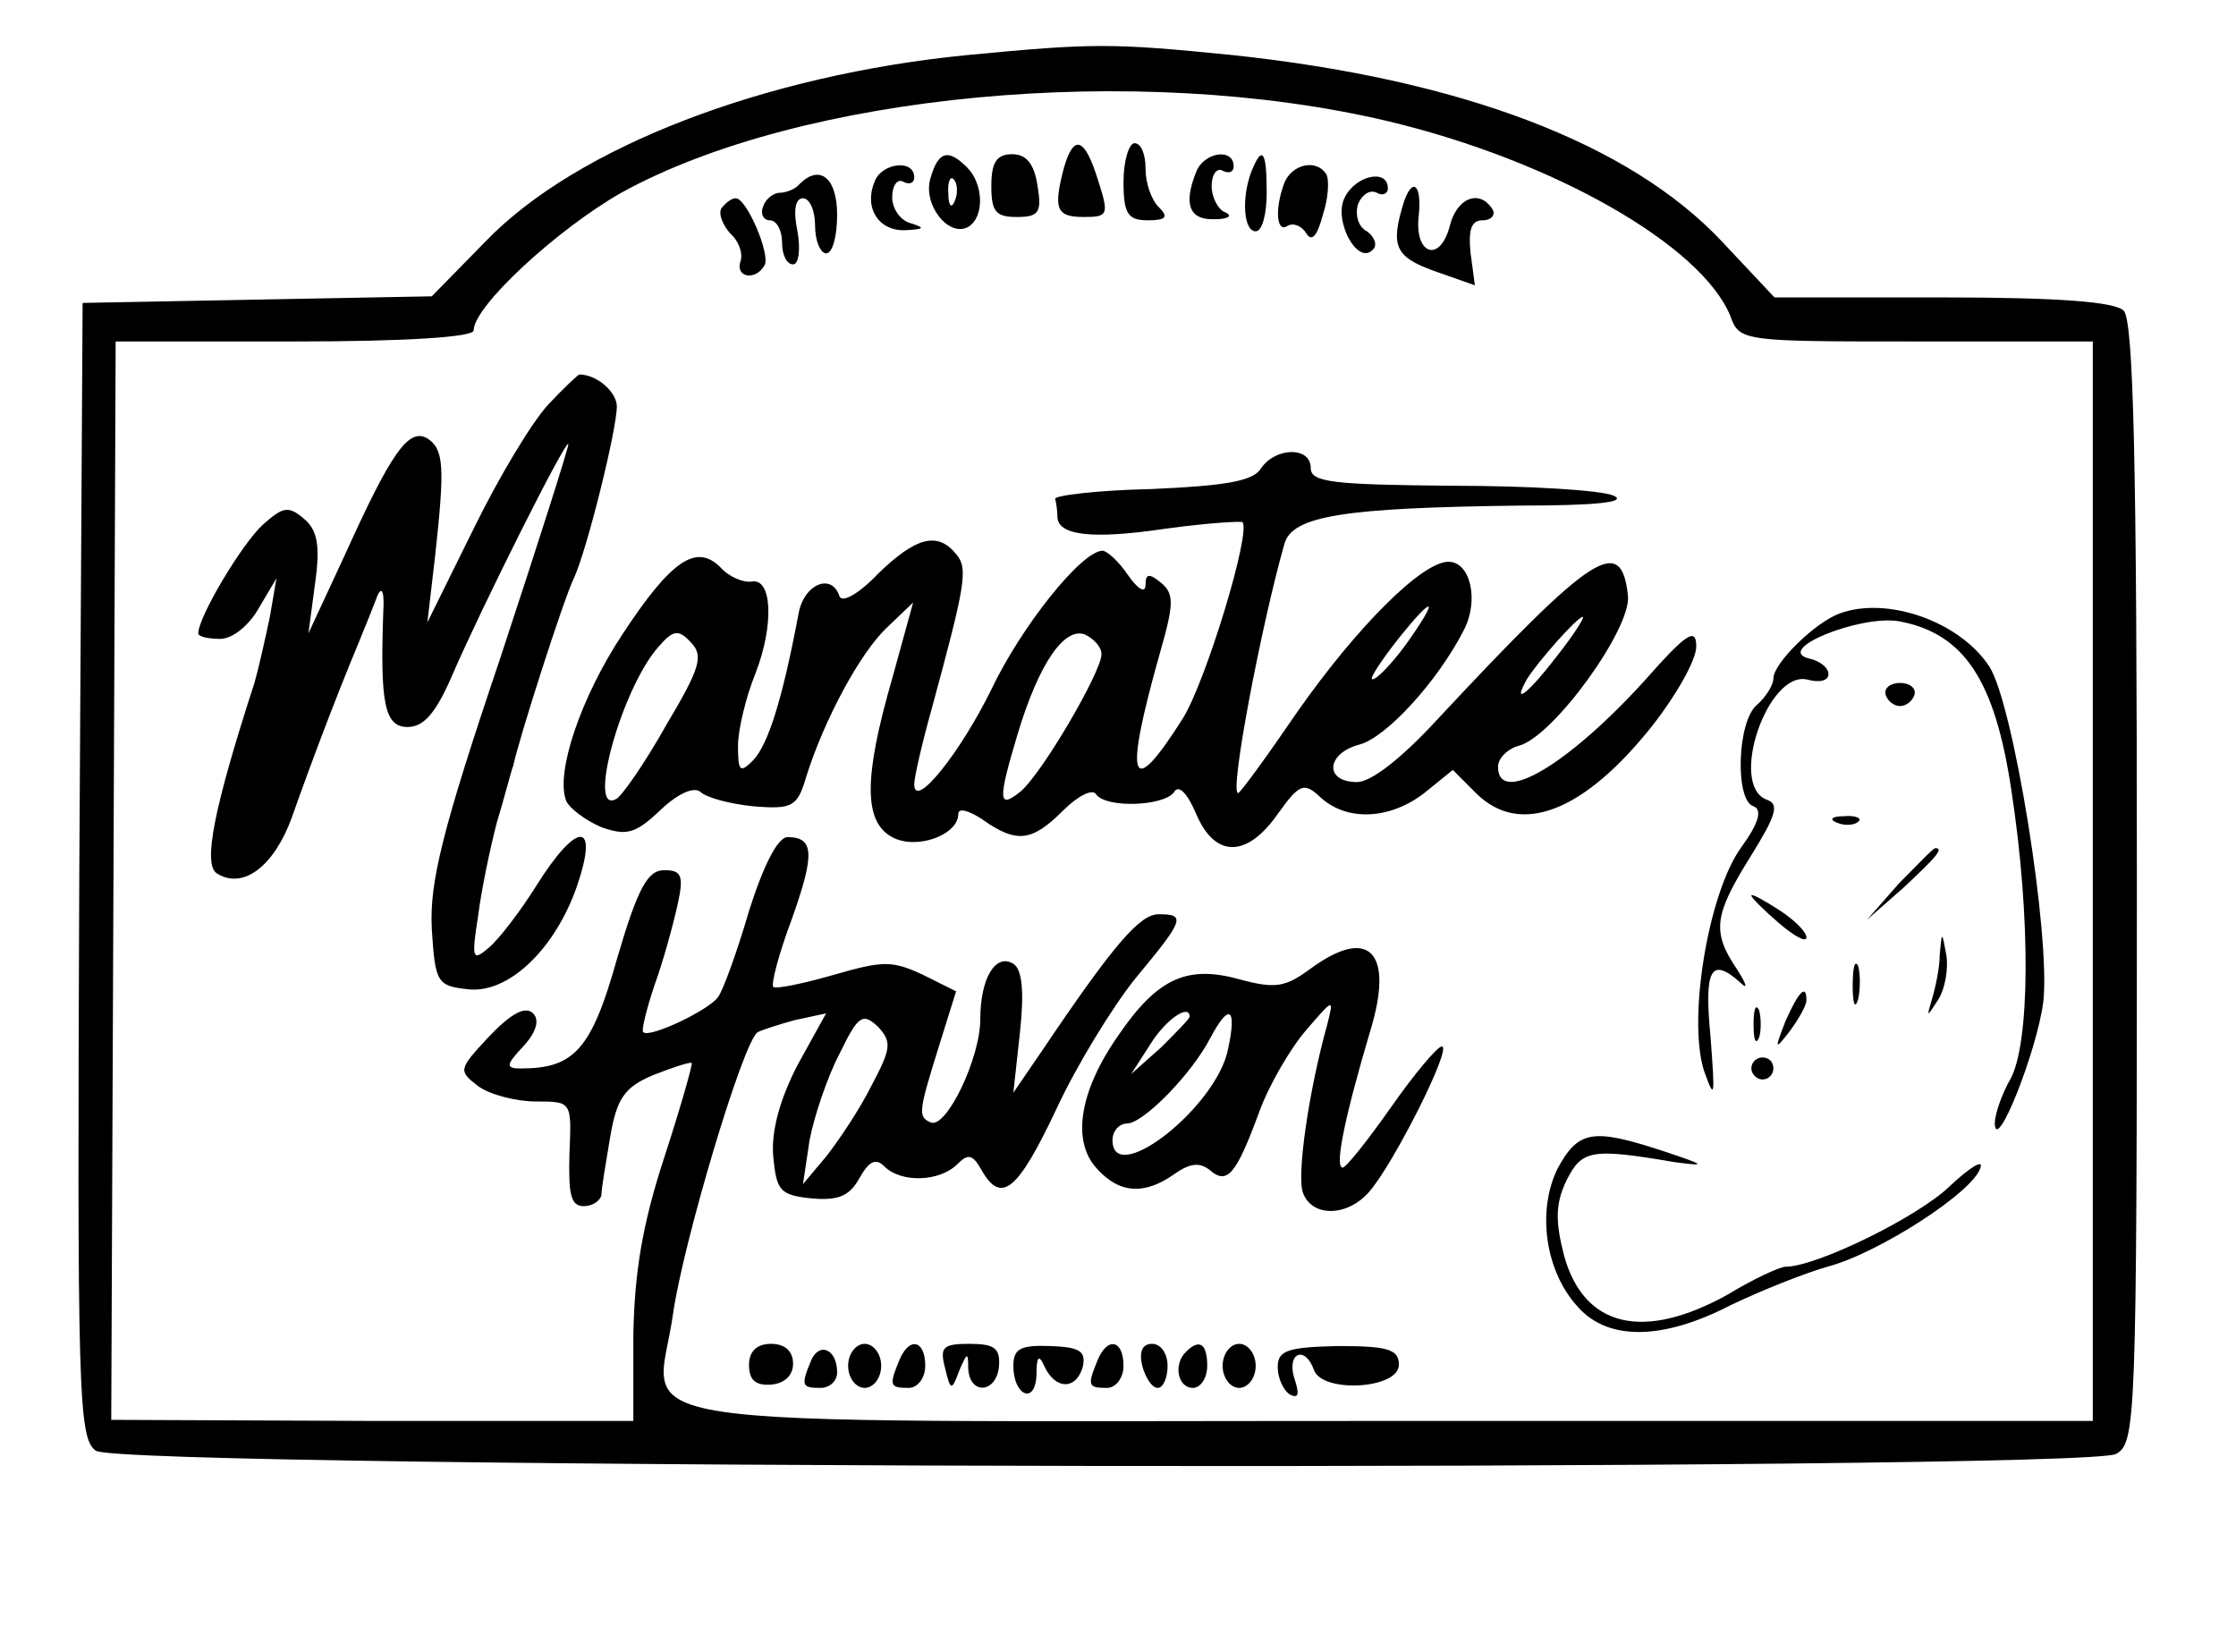
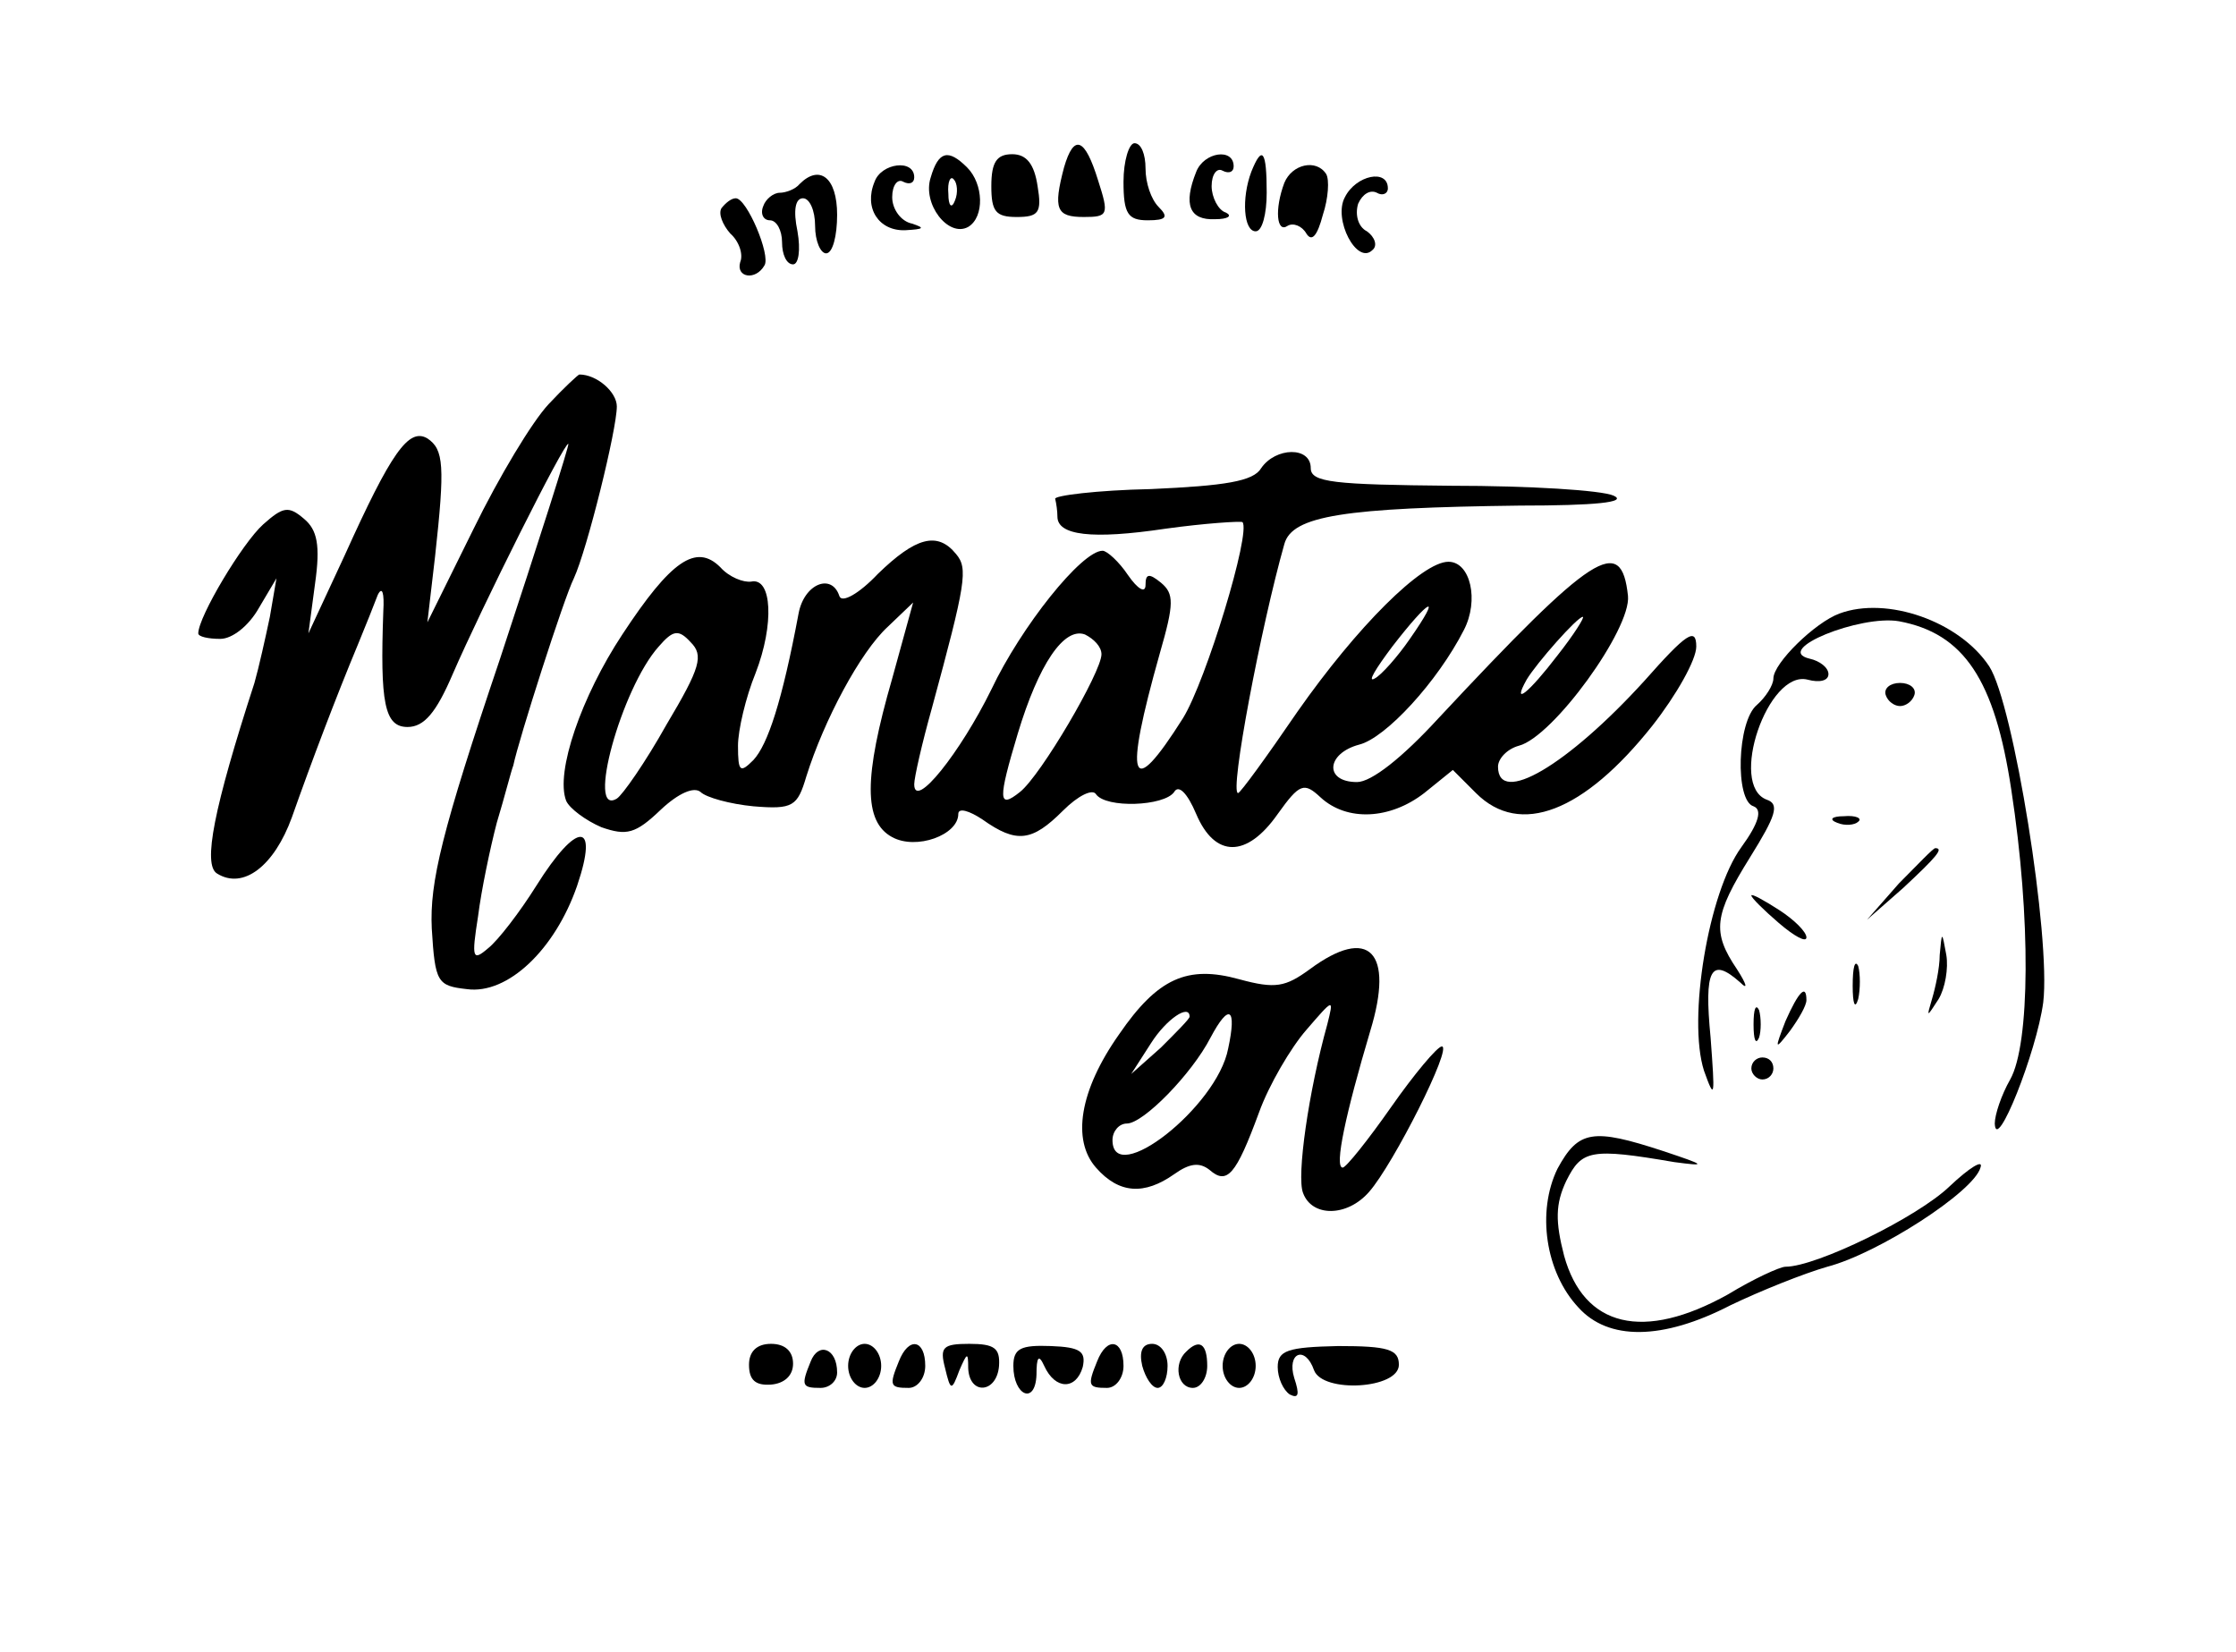
<svg xmlns="http://www.w3.org/2000/svg" version="1.0" width="203pt" height="150pt" viewBox="0 0 203 150" preserveAspectRatio="xMidYMid meet">
  <g transform="translate(0,150) scale(0.1,-0.1)" fill="#000000" stroke="none">
-     <path d="M878 1450 c-183 -18 -354 -83 -437 -169 l-49 -50 -159 -3 -158 -3 -3 -515 c-2 -475 -1 -516 15 -527 22 -17 1803 -19 1834 -3 18 10 19 27 19 518 0 382 -3 511 -12 520 -8 8 -59 12 -165 12 l-152 0 -47 50 c-84 90 -238 148 -445 170 -110 11 -126 11 -241 0z m382 -60 c151 -36 285 -113 311 -177 8 -23 12 -23 169 -23 l160 0 0 -490 0 -490 -640 0 c-731 0 -664 -10 -649 97 9 64 64 249 77 256 4 2 19 7 34 11 l28 6 -26 -47 c-16 -31 -24 -60 -22 -83 3 -31 6 -35 35 -38 24 -2 34 2 43 18 9 16 15 19 23 11 15 -15 50 -14 66 2 10 10 14 9 22 -5 18 -32 33 -19 68 55 18 39 51 93 72 119 44 53 46 58 21 58 -17 0 -40 -26 -106 -124 l-26 -38 6 55 c4 37 2 57 -6 62 -16 10 -30 -13 -30 -50 0 -36 -31 -100 -45 -94 -12 5 -11 10 8 71 l15 48 -30 15 c-28 13 -36 13 -81 0 -28 -8 -52 -13 -55 -11 -2 3 5 30 17 62 21 59 20 74 -4 74 -9 0 -22 -26 -35 -67 -11 -38 -24 -73 -28 -78 -8 -12 -63 -38 -68 -32 -2 1 3 21 10 42 8 22 17 55 21 73 6 27 4 32 -12 32 -15 0 -24 -16 -43 -81 -23 -82 -39 -99 -87 -99 -14 0 -14 3 2 20 12 13 15 24 9 30 -7 7 -20 0 -40 -21 -28 -30 -28 -31 -10 -45 11 -8 35 -14 53 -14 32 0 32 0 30 -47 -1 -37 1 -48 13 -48 8 0 15 5 16 10 0 6 4 29 8 53 6 35 13 45 39 56 18 7 33 12 35 11 1 -1 -10 -40 -25 -86 -20 -61 -27 -105 -28 -161 l0 -78 -237 0 -237 1 2 489 2 490 163 0 c101 0 162 4 162 10 0 22 76 92 134 125 163 90 468 119 696 65z m-469 -876 c-11 -22 -30 -50 -41 -64 l-21 -25 6 40 c4 21 16 57 27 78 17 35 21 38 35 25 13 -14 12 -20 -6 -54z" />
    <path d="M966 1348 c-10 -38 -7 -45 18 -45 22 0 23 2 13 33 -12 39 -22 43 -31 12z" />
    <path d="M1020 1335 c0 -29 4 -35 22 -35 17 0 19 3 10 12 -7 7 -12 22 -12 35 0 13 -4 23 -10 23 -5 0 -10 -16 -10 -35z" />
    <path d="M845 1339 c-8 -24 16 -55 34 -45 15 9 14 39 -1 54 -17 17 -26 15 -33 -9z m22 -21 c-3 -8 -6 -5 -6 6 -1 11 2 17 5 13 3 -3 4 -12 1 -19z" />
    <path d="M900 1331 c0 -23 4 -28 23 -28 20 0 23 4 19 28 -3 20 -10 29 -23 29 -14 0 -19 -7 -19 -29z" />
    <path d="M1086 1344 c-12 -30 -6 -44 17 -43 12 0 16 3 10 6 -7 2 -13 14 -13 24 0 11 5 17 10 14 6 -3 10 -1 10 4 0 17 -27 13 -34 -5z" />
    <path d="M1136 1344 c-9 -24 -7 -54 4 -54 6 0 10 16 10 35 0 38 -4 44 -14 19z" />
    <path d="M794 1335 c-10 -24 4 -45 28 -44 17 1 18 2 6 6 -10 2 -18 13 -18 24 0 11 5 17 10 14 6 -3 10 -1 10 4 0 17 -30 13 -36 -4z" />
    <path d="M1166 1334 c-9 -24 -7 -46 3 -39 5 3 13 0 17 -7 5 -8 10 -2 15 17 5 15 6 32 3 37 -9 14 -31 9 -38 -8z" />
    <path d="M726 1333 c-4 -5 -13 -8 -18 -8 -6 0 -13 -6 -15 -12 -3 -7 0 -13 6 -13 6 0 11 -9 11 -20 0 -11 4 -20 10 -20 5 0 7 13 4 30 -4 19 -2 30 5 30 6 0 11 -11 11 -25 0 -14 5 -25 10 -25 6 0 10 16 10 35 0 34 -16 46 -34 28z" />
    <path d="M1221 1321 c-11 -20 11 -62 25 -48 5 4 2 12 -5 17 -8 4 -11 15 -8 25 4 9 11 13 17 10 5 -3 10 -1 10 4 0 18 -29 12 -39 -8z" />
-     <path d="M1275 1318 c-13 -41 -9 -51 27 -64 l37 -13 -4 30 c-2 21 1 29 11 29 8 0 12 5 9 10 -12 19 -33 10 -39 -16 -9 -33 -32 -25 -28 10 3 27 -5 36 -13 14z" />
    <path d="M655 1311 c-3 -5 1 -15 8 -23 8 -7 12 -19 9 -26 -4 -14 14 -17 22 -3 6 9 -16 61 -26 61 -4 0 -9 -4 -13 -9z" />
    <path d="M498 1133 c-15 -16 -45 -66 -68 -113 l-42 -85 7 60 c9 82 8 97 -7 107 -17 10 -33 -13 -75 -106 l-33 -71 6 45 c5 35 2 49 -10 59 -14 12 -19 11 -37 -5 -19 -17 -59 -84 -59 -99 0 -3 9 -5 20 -5 11 0 26 12 35 28 l16 27 -6 -35 c-4 -19 -10 -46 -14 -60 -37 -114 -47 -165 -34 -173 24 -15 52 7 68 51 18 51 40 109 60 157 7 17 15 37 18 45 4 8 6 2 5 -15 -3 -83 1 -105 22 -105 15 0 26 13 41 48 26 60 102 212 105 209 1 -1 -27 -89 -62 -195 -53 -157 -64 -203 -62 -245 3 -49 5 -52 32 -55 37 -5 80 36 100 94 20 59 0 59 -37 0 -15 -24 -35 -50 -44 -57 -14 -12 -15 -9 -9 29 3 24 11 62 17 85 7 23 13 47 15 52 5 24 46 152 55 170 12 26 39 135 39 156 0 13 -18 29 -34 29 -1 0 -14 -12 -28 -27z" />
    <path d="M1145 1075 c-7 -12 -33 -16 -100 -19 -49 -1 -89 -6 -87 -9 1 -4 2 -11 2 -16 0 -17 31 -21 98 -11 36 5 68 7 70 6 8 -9 -33 -144 -54 -178 -48 -76 -54 -58 -21 59 13 45 13 54 1 64 -11 9 -14 8 -14 -2 0 -8 -7 -4 -16 9 -8 12 -19 22 -23 22 -19 0 -74 -69 -101 -126 -28 -57 -70 -110 -70 -86 0 6 7 37 16 69 31 114 33 127 22 140 -17 21 -37 15 -71 -18 -17 -18 -33 -27 -35 -20 -7 21 -32 11 -37 -16 -15 -80 -28 -119 -41 -133 -12 -12 -14 -11 -14 13 0 14 7 44 16 66 17 44 15 87 -4 83 -7 -1 -20 4 -28 13 -22 22 -45 6 -89 -61 -37 -56 -61 -125 -51 -151 3 -7 18 -18 32 -24 23 -8 31 -6 54 16 16 15 30 21 36 16 5 -5 27 -11 48 -13 36 -3 40 0 48 27 16 51 49 113 74 136 l23 22 -19 -69 c-26 -90 -26 -130 0 -144 22 -12 60 2 60 21 0 6 10 3 22 -5 31 -22 45 -20 73 8 14 14 27 20 30 15 9 -13 62 -11 71 2 4 7 12 -1 20 -20 17 -40 46 -40 74 0 20 28 24 29 39 15 24 -22 63 -20 94 4 l26 21 21 -21 c40 -40 98 -17 160 61 22 28 40 60 40 72 0 18 -9 12 -47 -31 -70 -77 -133 -114 -133 -78 0 7 8 16 19 19 31 8 102 106 99 136 -6 56 -31 40 -172 -111 -33 -36 -61 -58 -74 -58 -30 0 -28 26 2 34 24 6 71 57 95 104 14 27 6 62 -14 62 -24 0 -83 -59 -137 -136 -28 -41 -52 -74 -54 -74 -8 0 21 152 42 226 7 26 55 33 214 35 68 0 98 3 85 9 -11 5 -77 9 -147 9 -107 1 -128 3 -128 16 0 20 -32 19 -45 0z m135 -155 c-11 -16 -26 -33 -32 -36 -7 -4 1 9 16 29 34 44 46 50 16 7z m134 -15 c-26 -34 -42 -47 -28 -22 9 15 46 57 51 57 2 0 -8 -16 -23 -35z m-809 -63 c-19 -34 -40 -64 -45 -67 -28 -17 4 100 38 138 13 15 18 16 29 4 12 -12 9 -23 -22 -75z m395 64 c0 -16 -55 -110 -74 -125 -20 -16 -20 -7 -2 53 19 63 42 97 61 90 8 -4 15 -11 15 -18z" />
    <path d="M1670 943 c-22 -8 -60 -45 -60 -59 0 -6 -7 -17 -15 -24 -18 -15 -20 -87 -3 -92 8 -3 5 -15 -11 -37 -30 -41 -49 -156 -34 -203 10 -28 10 -24 6 30 -6 62 0 74 27 50 7 -7 6 -2 -3 12 -23 34 -21 49 12 102 23 37 27 48 15 52 -35 13 1 118 37 109 11 -3 19 -1 19 5 0 6 -8 12 -17 14 -34 8 46 40 81 34 59 -11 87 -53 102 -153 18 -117 17 -231 -1 -263 -8 -14 -14 -32 -14 -40 1 -28 38 65 44 110 7 59 -27 271 -49 305 -27 41 -93 64 -136 48z" />
    <path d="M1712 869 c2 -6 8 -10 13 -10 5 0 11 4 13 10 2 6 -4 11 -13 11 -9 0 -15 -5 -13 -11z" />
    <path d="M1668 753 c7 -3 16 -2 19 1 4 3 -2 6 -13 5 -11 0 -14 -3 -6 -6z" />
    <path d="M1724 698 l-29 -33 33 29 c30 28 37 36 29 36 -2 0 -16 -15 -33 -32z" />
    <path d="M1590 687 c0 -2 11 -13 25 -25 14 -12 25 -18 25 -13 0 5 -11 16 -25 25 -14 9 -25 15 -25 13z" />
    <path d="M1761 633 c0 -12 -4 -30 -7 -40 -5 -17 -5 -17 6 0 6 10 9 28 7 40 -4 22 -4 22 -6 0z" />
    <path d="M1189 620 c-22 -16 -31 -18 -64 -9 -47 13 -74 1 -109 -50 -36 -51 -43 -96 -21 -121 21 -24 44 -25 71 -6 14 10 23 11 32 4 16 -14 24 -5 45 52 9 25 29 59 43 75 25 29 25 29 19 5 -17 -61 -28 -138 -22 -153 8 -22 40 -22 60 1 22 25 76 132 66 132 -4 0 -25 -25 -46 -55 -21 -30 -41 -55 -44 -55 -8 0 3 50 25 124 22 72 -1 96 -55 56z m-109 -43 c0 -2 -12 -14 -26 -28 l-27 -24 18 28 c14 22 35 36 35 24z m35 -29 c-10 -53 -105 -127 -105 -83 0 8 6 15 13 15 15 0 59 45 76 78 17 32 24 27 16 -10z" />
    <path d="M1682 605 c0 -16 2 -22 5 -12 2 9 2 23 0 30 -3 6 -5 -1 -5 -18z" />
    <path d="M1621 573 c-10 -26 -10 -27 4 -9 8 11 15 23 15 28 0 15 -7 8 -19 -19z" />
    <path d="M1592 570 c0 -14 2 -19 5 -12 2 6 2 18 0 25 -3 6 -5 1 -5 -13z" />
-     <path d="M1590 530 c0 -5 5 -10 10 -10 6 0 10 5 10 10 0 6 -4 10 -10 10 -5 0 -10 -4 -10 -10z" />
+     <path d="M1590 530 c0 -5 5 -10 10 -10 6 0 10 5 10 10 0 6 -4 10 -10 10 -5 0 -10 -4 -10 -10" />
    <path d="M1414 439 c-19 -39 -11 -94 19 -126 27 -30 76 -30 138 2 27 13 67 29 88 35 46 12 133 68 139 90 3 8 -10 0 -28 -17 -29 -28 -121 -73 -149 -73 -5 0 -29 -11 -52 -25 -77 -43 -131 -30 -149 35 -8 31 -8 47 2 68 14 28 22 30 98 17 30 -4 29 -3 -10 10 -64 21 -77 19 -96 -16z" />
    <path d="M680 261 c0 -14 6 -19 20 -18 12 1 20 8 20 19 0 11 -7 18 -20 18 -13 0 -20 -7 -20 -19z" />
    <path d="M736 264 c-9 -22 -8 -24 9 -24 8 0 15 6 15 14 0 22 -17 28 -24 10z" />
    <path d="M770 260 c0 -11 7 -20 15 -20 8 0 15 9 15 20 0 11 -7 20 -15 20 -8 0 -15 -9 -15 -20z" />
    <path d="M816 264 c-9 -22 -8 -24 9 -24 8 0 15 9 15 20 0 24 -15 27 -24 4z" />
    <path d="M858 258 c5 -21 6 -21 13 -2 7 16 8 17 8 2 1 -25 26 -23 28 2 1 16 -4 20 -27 20 -24 0 -27 -3 -22 -22z" />
    <path d="M920 260 c0 -27 20 -36 21 -8 0 16 2 19 7 8 10 -22 29 -22 35 -1 3 14 -2 18 -29 19 -27 1 -34 -2 -34 -18z" />
    <path d="M996 264 c-9 -22 -8 -24 9 -24 8 0 15 9 15 20 0 24 -15 27 -24 4z" />
    <path d="M1037 260 c3 -11 9 -20 14 -20 5 0 9 9 9 20 0 11 -6 20 -14 20 -9 0 -12 -7 -9 -20z" />
    <path d="M1077 273 c-12 -11 -8 -33 6 -33 7 0 13 9 13 20 0 20 -7 25 -19 13z" />
    <path d="M1110 260 c0 -11 7 -20 15 -20 8 0 15 9 15 20 0 11 -7 20 -15 20 -8 0 -15 -9 -15 -20z" />
    <path d="M1160 259 c0 -10 5 -21 11 -25 8 -4 9 0 4 15 -7 23 10 30 18 7 8 -21 77 -17 77 5 0 14 -10 17 -55 17 -46 -1 -55 -4 -55 -19z" />
  </g>
</svg>